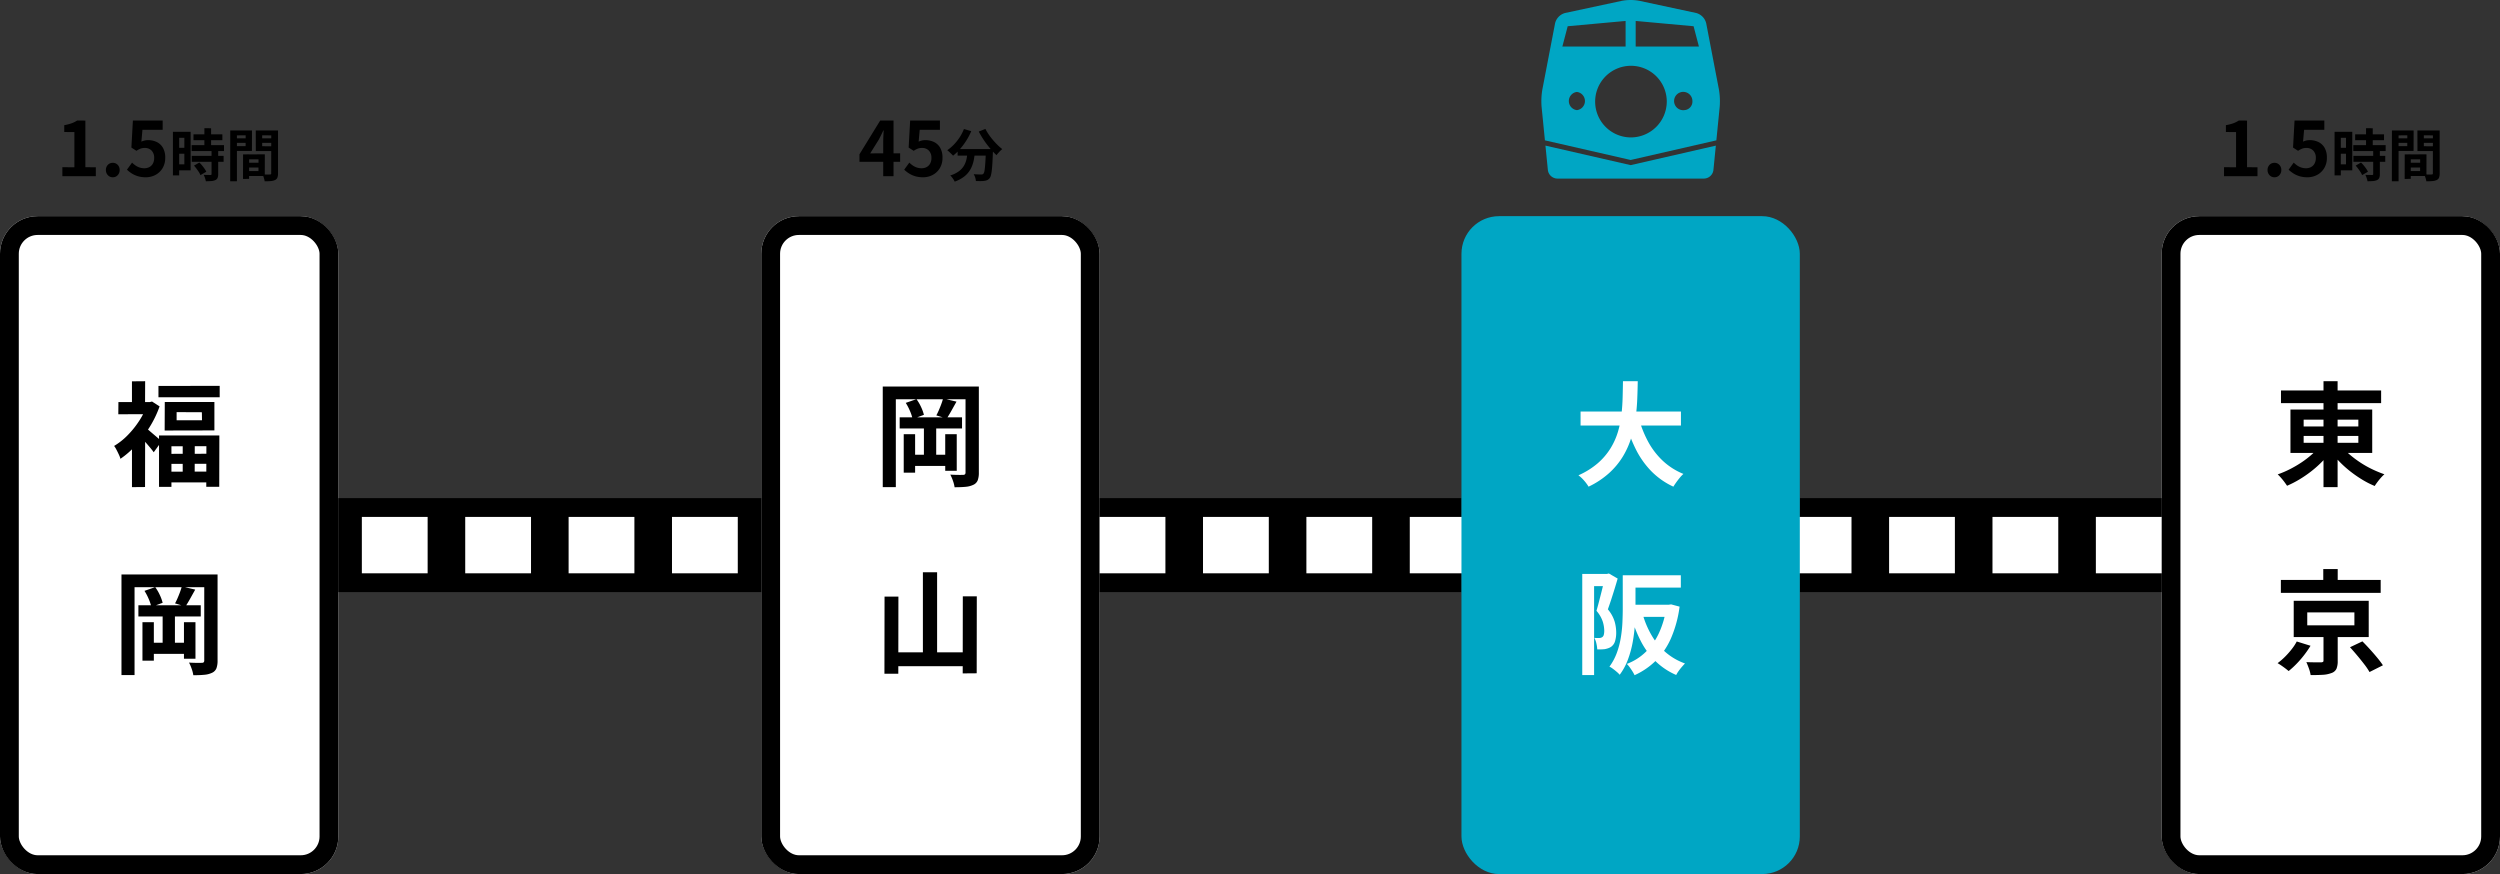
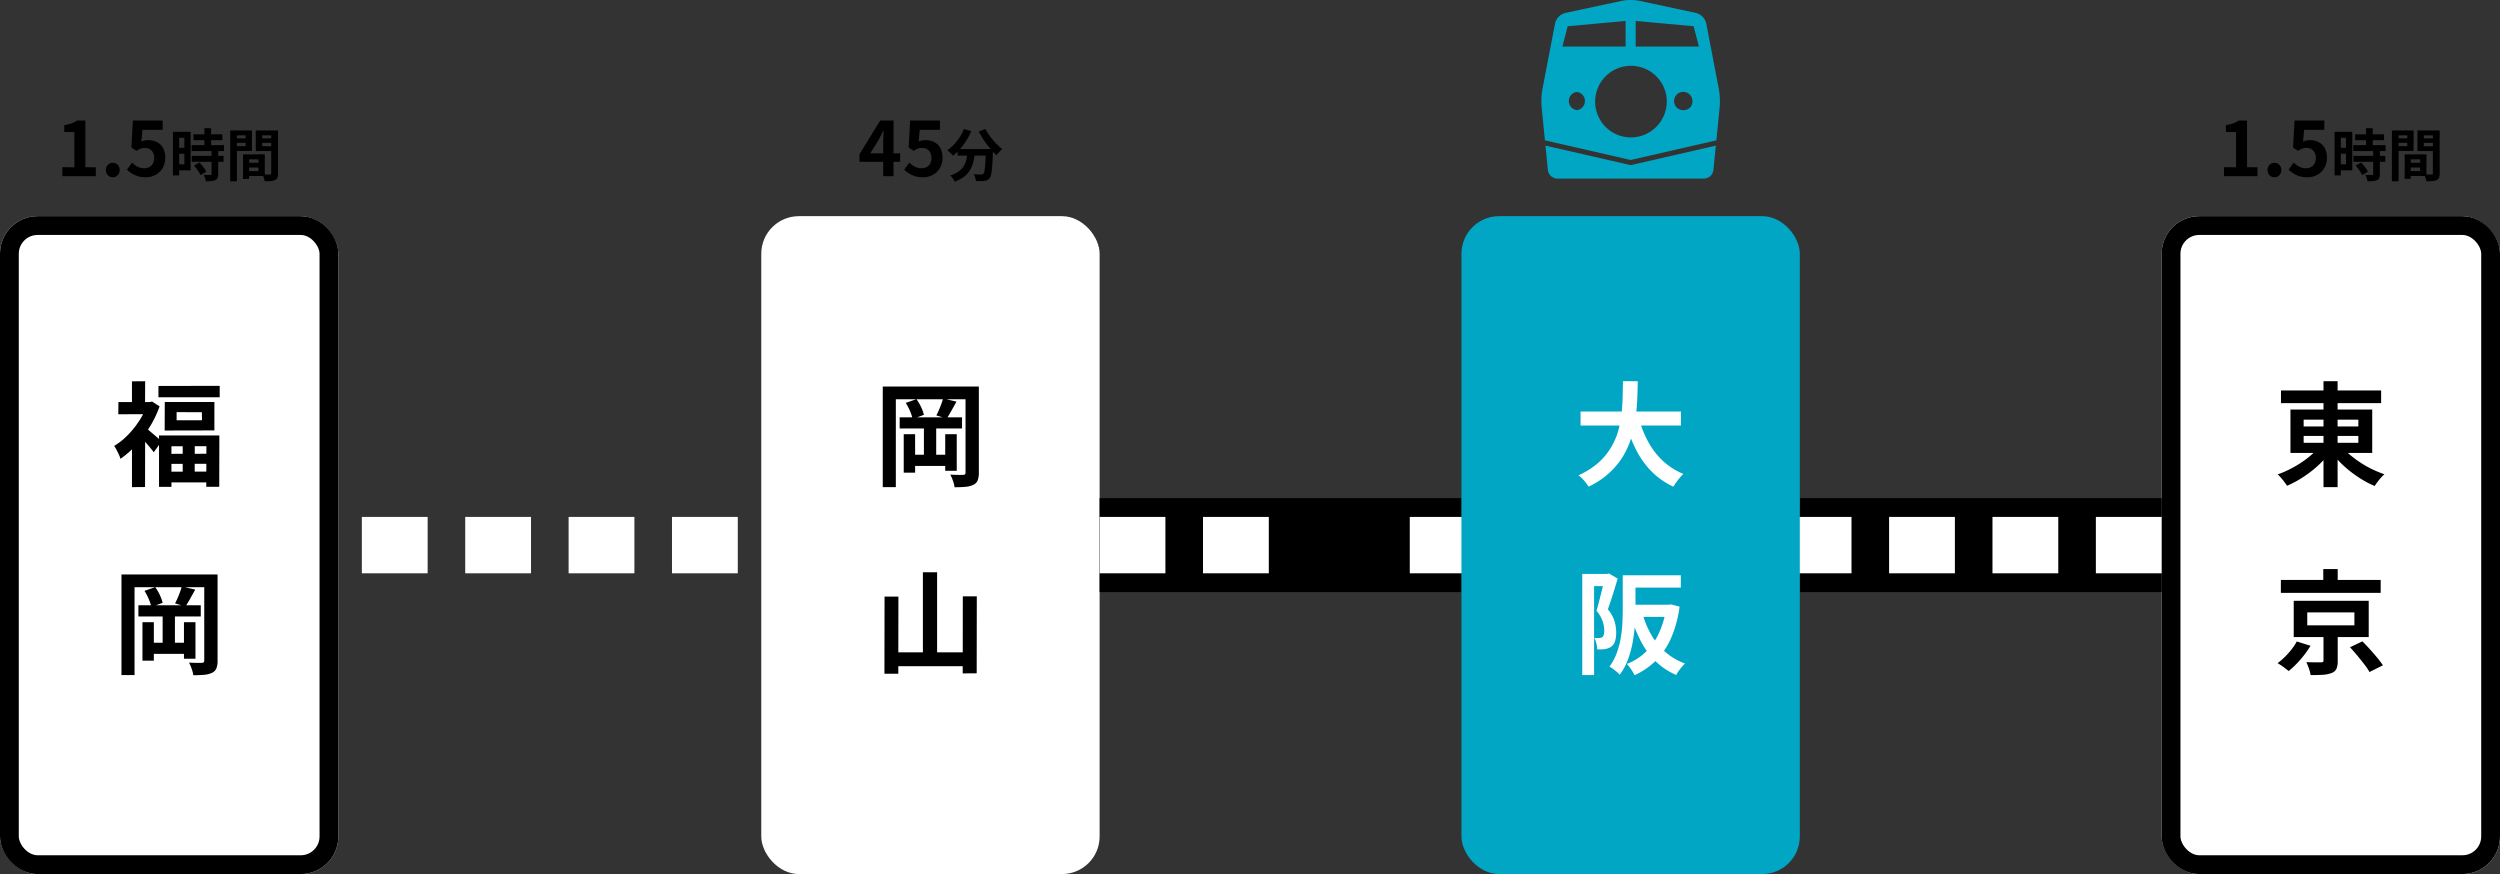
<svg xmlns="http://www.w3.org/2000/svg" width="1064" height="372" viewBox="0 0 1064 372">
  <rect x="0" y="0" width="1064" height="372" fill="#333333" stroke="none" />
  <defs>
    <clipPath id="clip-path">
      <rect id="長方形_433" data-name="長方形 433" width="76" height="76" fill="#00a6c4" />
    </clipPath>
  </defs>
  <g id="グループ_133" data-name="グループ 133" transform="translate(-168 -8156)">
    <g id="グループ_111" data-name="グループ 111" transform="translate(824 8156)">
      <g id="グループ_105" data-name="グループ 105" clip-path="url(#clip-path)">
        <path id="パス_215" data-name="パス 215" d="M40.024,143.581l-36.26-8.309L4.8,145.679A4.13,4.13,0,0,0,8.825,149.3h62.4a4.13,4.13,0,0,0,4.028-3.619l1.033-10.407Z" transform="translate(-2.024 -73.298)" fill="#00a6c4" />
        <path id="パス_216" data-name="パス 216" d="M75.585,38.143,70.151,9.867a5.992,5.992,0,0,0-4.272-4.34L41.586.317a20.429,20.429,0,0,0-7.172,0L10.122,5.526A5.992,5.992,0,0,0,5.85,9.867L.415,38.143a30.107,30.107,0,0,0-.327,7.19l1.429,14.4L38,68.09l36.483-8.36,1.429-14.4a30.108,30.108,0,0,0-.327-7.19M11.213,11.165,35.857,8.916V19.8H8.944Zm3.912,35.708a3.9,3.9,0,0,1,0-7.742,3.9,3.9,0,0,1,0,7.742M38,58.486A15.242,15.242,0,1,1,53.379,43.244,15.311,15.311,0,0,1,38,58.486M60.875,46.873A3.9,3.9,0,1,1,64.293,43a3.666,3.666,0,0,1-3.417,3.871M40.143,19.8V8.916l24.644,2.249L67.057,19.8Z" transform="translate(0 0)" fill="#00a6c4" />
      </g>
    </g>
    <path id="パス_228" data-name="パス 228" d="M-45.456,0V-3.84l5.12.032V-18.784l-4.32-.032v-2.912a19.337,19.337,0,0,0,3.088-.784,11.343,11.343,0,0,0,2.416-1.2l3.488.032V-3.84l4.448.032V0Zm21.472.448a2.757,2.757,0,0,1-2.112-.9,3.082,3.082,0,0,1-.832-2.176A3.053,3.053,0,0,1-26.1-4.832,2.806,2.806,0,0,1-23.984-5.7a2.768,2.768,0,0,1,2.08.864,3.053,3.053,0,0,1,.832,2.208A3.082,3.082,0,0,1-21.9-.448,2.72,2.72,0,0,1-23.984.448Zm14.048,0A11.544,11.544,0,0,1-13.3,0,10.553,10.553,0,0,1-15.92-1.184a13.091,13.091,0,0,1-2.048-1.6l2.176-3.008a10.6,10.6,0,0,0,1.456,1.216,6.9,6.9,0,0,0,1.728.864,6.289,6.289,0,0,0,2.032.32A4.458,4.458,0,0,0-8.416-3.9,3.7,3.7,0,0,0-6.928-5.392a4.762,4.762,0,0,0,.544-2.352,4.321,4.321,0,0,0-1.1-3.168,3.886,3.886,0,0,0-2.9-1.12,5.086,5.086,0,0,0-1.76.272,9.91,9.91,0,0,0-1.792.944l-2.144-1.376.64-11.52H-2.768v3.968h-8.608l-.448,5.024a7.568,7.568,0,0,1,1.376-.48,6.353,6.353,0,0,1,1.472-.16,8.451,8.451,0,0,1,3.648.784,6.054,6.054,0,0,1,2.656,2.448A8.214,8.214,0,0,1-1.68-7.872a8.324,8.324,0,0,1-1.168,4.5A7.784,7.784,0,0,1-5.888-.528,8.626,8.626,0,0,1-9.936.448Zm20.288-18.28H22.64v2.5H10.352ZM9.56-13.224H23.336v2.52H9.56Zm.048,4.56h13.56v2.52H9.608Zm5.376-11.76H17.84v8.832H14.984Zm3.048,9.6h2.832V-.888A4.041,4.041,0,0,1,20.6.732a1.9,1.9,0,0,1-.96.924,5.212,5.212,0,0,1-1.692.4q-1,.084-2.34.084a8.648,8.648,0,0,0-.36-1.38A9.464,9.464,0,0,0,14.7-.576q.888.024,1.728.036t1.128.012a.622.622,0,0,0,.372-.084.43.43,0,0,0,.108-.348ZM10.568-4.512l2.28-1.32A14.765,14.765,0,0,1,14-4.584q.576.7,1.056,1.392A8.6,8.6,0,0,1,15.8-1.92L13.3-.456a5.852,5.852,0,0,0-.648-1.284q-.456-.708-1-1.44A15.956,15.956,0,0,0,10.568-4.512ZM2.96-18.912H9.128V-2.5H2.96V-5.064h3.5v-11.28H2.96ZM3.1-12.1H7.76v2.52H3.1ZM1.592-18.912H4.256V-.36H1.592ZM32.768-5.736h6.576l.024,2.04H32.792ZM32.6-9.288l8.112-.024L40.688-.1l-8.064.024L32.6-2.184,38-2.208,38.024-7.2l-5.4.024Zm-1.152,0,2.592-.024-.024,10.44-2.592.024Zm-4.056-6.84h6.024l.024,1.92-6.024.024Zm11.136,0H44.6l.024,1.92-6.072.024Zm4.92-3.336h2.88V-1.248A5.116,5.116,0,0,1,46.064.576a1.931,1.931,0,0,1-.984,1.032,5.228,5.228,0,0,1-1.812.456q-1.068.1-2.628.1a6.352,6.352,0,0,0-.192-.96Q40.3.672,40.112.132A5.988,5.988,0,0,0,39.7-.792q.648.048,1.284.06T42.14-.72a6.809,6.809,0,0,0,.708-.024.758.758,0,0,0,.468-.108q.132-.108.108-.444Zm-15.816,0H35.24l-.024,8.688-7.584.024v-2.064h4.9l.024-4.584-4.92.024Zm17.352,0-.024,2.088L39.584-17.4v4.632l5.4.024L44.96-10.7H36.872l-.024-8.76ZM26-19.464h2.832v21.6l-2.856.024Z" transform="translate(240 8231)" />
    <path id="パス_233" data-name="パス 233" d="M-45.456,0V-3.84l5.12.032V-18.784l-4.32-.032v-2.912a19.337,19.337,0,0,0,3.088-.784,11.343,11.343,0,0,0,2.416-1.2l3.488.032V-3.84l4.448.032V0Zm21.472.448a2.757,2.757,0,0,1-2.112-.9,3.082,3.082,0,0,1-.832-2.176A3.053,3.053,0,0,1-26.1-4.832,2.806,2.806,0,0,1-23.984-5.7a2.768,2.768,0,0,1,2.08.864,3.053,3.053,0,0,1,.832,2.208A3.082,3.082,0,0,1-21.9-.448,2.72,2.72,0,0,1-23.984.448Zm14.048,0A11.544,11.544,0,0,1-13.3,0,10.553,10.553,0,0,1-15.92-1.184a13.091,13.091,0,0,1-2.048-1.6l2.176-3.008a10.6,10.6,0,0,0,1.456,1.216,6.9,6.9,0,0,0,1.728.864,6.289,6.289,0,0,0,2.032.32A4.458,4.458,0,0,0-8.416-3.9,3.7,3.7,0,0,0-6.928-5.392a4.762,4.762,0,0,0,.544-2.352,4.321,4.321,0,0,0-1.1-3.168,3.886,3.886,0,0,0-2.9-1.12,5.086,5.086,0,0,0-1.76.272,9.91,9.91,0,0,0-1.792.944l-2.144-1.376.64-11.52H-2.768v3.968h-8.608l-.448,5.024a7.568,7.568,0,0,1,1.376-.48,6.353,6.353,0,0,1,1.472-.16,8.451,8.451,0,0,1,3.648.784,6.054,6.054,0,0,1,2.656,2.448A8.214,8.214,0,0,1-1.68-7.872a8.324,8.324,0,0,1-1.168,4.5A7.784,7.784,0,0,1-5.888-.528,8.626,8.626,0,0,1-9.936.448Zm20.288-18.28H22.64v2.5H10.352ZM9.56-13.224H23.336v2.52H9.56Zm.048,4.56h13.56v2.52H9.608Zm5.376-11.76H17.84v8.832H14.984Zm3.048,9.6h2.832V-.888A4.041,4.041,0,0,1,20.6.732a1.9,1.9,0,0,1-.96.924,5.212,5.212,0,0,1-1.692.4q-1,.084-2.34.084a8.648,8.648,0,0,0-.36-1.38A9.464,9.464,0,0,0,14.7-.576q.888.024,1.728.036t1.128.012a.622.622,0,0,0,.372-.084.43.43,0,0,0,.108-.348ZM10.568-4.512l2.28-1.32A14.765,14.765,0,0,1,14-4.584q.576.7,1.056,1.392A8.6,8.6,0,0,1,15.8-1.92L13.3-.456a5.852,5.852,0,0,0-.648-1.284q-.456-.708-1-1.44A15.956,15.956,0,0,0,10.568-4.512ZM2.96-18.912H9.128V-2.5H2.96V-5.064h3.5v-11.28H2.96ZM3.1-12.1H7.76v2.52H3.1ZM1.592-18.912H4.256V-.36H1.592ZM32.768-5.736h6.576l.024,2.04H32.792ZM32.6-9.288l8.112-.024L40.688-.1l-8.064.024L32.6-2.184,38-2.208,38.024-7.2l-5.4.024Zm-1.152,0,2.592-.024-.024,10.44-2.592.024Zm-4.056-6.84h6.024l.024,1.92-6.024.024Zm11.136,0H44.6l.024,1.92-6.072.024Zm4.92-3.336h2.88V-1.248A5.116,5.116,0,0,1,46.064.576a1.931,1.931,0,0,1-.984,1.032,5.228,5.228,0,0,1-1.812.456q-1.068.1-2.628.1a6.352,6.352,0,0,0-.192-.96Q40.3.672,40.112.132A5.988,5.988,0,0,0,39.7-.792q.648.048,1.284.06T42.14-.72a6.809,6.809,0,0,0,.708-.024.758.758,0,0,0,.468-.108q.132-.108.108-.444Zm-15.816,0H35.24l-.024,8.688-7.584.024v-2.064h4.9l.024-4.584-4.92.024Zm17.352,0-.024,2.088L39.584-17.4v4.632l5.4.024L44.96-10.7H36.872l-.024-8.76ZM26-19.464h2.832v21.6l-2.856.024Z" transform="translate(1160 8231)" />
    <g id="長方形_511" data-name="長方形 511" transform="translate(168 8248)" fill="#fff" stroke="#000" stroke-width="8">
      <rect width="144" height="280" rx="16" stroke="none" />
      <rect x="4" y="4" width="136" height="272" rx="12" fill="none" />
    </g>
    <g id="長方形_512" data-name="長方形 512" transform="translate(1088 8248)" fill="#fff" stroke="#000" stroke-width="8">
      <rect width="144" height="280" rx="16" stroke="none" />
      <rect x="4" y="4" width="136" height="272" rx="12" fill="none" />
    </g>
    <g id="長方形_513" data-name="長方形 513" transform="translate(492 8248)" fill="#fff" stroke="#000" stroke-width="8">
      <rect width="144" height="280" rx="16" stroke="none" />
-       <rect x="4" y="4" width="136" height="272" rx="12" fill="none" />
    </g>
    <path id="パス_227" data-name="パス 227" d="M5.76-14.928l5.136.048L10.848,1.056H5.76ZM3.168-27.6v3.456h10.8l-.048-3.408Zm-5.04-4.32h21.12v12.1l-21.168.048ZM-4.32-17.664H21.36l-.048,21.84h-5.52L15.84-13.1.96-13.056V4.224H-4.32ZM-1.3-9.84l19.968-.048.048,4.272L-1.3-5.568Zm.048,7.584L18.72-2.3,18.768,2.3H-1.248ZM-4.56-38.736,21.5-38.784v4.848H-4.56ZM-21.6-31.872H-7.248v5.136l-14.4.048Zm5.76-8.832,5.616-.048-.048,11.28H-15.84Zm6.1,20.016a13.207,13.207,0,0,1,1.416,1.1q.888.768,1.968,1.68t1.944,1.656q.864.744,1.2,1.08l-3.36,4.656q-.528-.768-1.368-1.776T-9.7-14.352q-.912-1.056-1.752-1.992T-12.96-17.9Zm.384-11.184h1.1l.96-.24,3.216,2.064a44.292,44.292,0,0,1-4.3,8.9,53.15,53.15,0,0,1-5.832,7.7,36.62,36.62,0,0,1-6.528,5.712,10.625,10.625,0,0,0-.7-1.848q-.5-1.08-1.032-2.088a9.354,9.354,0,0,0-.96-1.536,28.094,28.094,0,0,0,5.784-4.584A38.878,38.878,0,0,0-12.7-23.976,29.959,29.959,0,0,0-9.36-30.864Zm-6.48,16.416,5.616-6.768-.048,26.5-5.568.048ZM-20.3,41.5H17.328v5.424H-14.736V84.32H-20.3Zm35.232,0h5.664V78.08a9.382,9.382,0,0,1-.48,3.336,3.563,3.563,0,0,1-1.824,1.9,9.361,9.361,0,0,1-3.264.864q-1.92.192-4.752.192a13.714,13.714,0,0,0-.7-2.736,17.86,17.86,0,0,0-1.128-2.64q1.632.1,3.264.12t2.16-.024a1.12,1.12,0,0,0,.84-.24,1.216,1.216,0,0,0,.216-.816ZM-13.1,54.608H13.44V59.36H-13.1Zm4.272,15.936H8.64V75.3H-8.832Zm6.048-11.952H2.448V72.944H-2.784Zm-8.592,3.216h4.848V78.176h-4.848Zm17.664,0h4.9V77.36h-4.9Zm-16.8-13.344,4.56-1.584a18.935,18.935,0,0,1,1.968,3.36,17.687,17.687,0,0,1,1.2,3.312l-4.8,1.776a18.692,18.692,0,0,0-1.1-3.336A23.5,23.5,0,0,0-10.512,48.464ZM5.376,46.592l5.712,1.344Q9.984,49.9,8.9,51.848T6.912,55.136L2.5,53.792q.528-.96,1.08-2.232t1.032-2.568Q5.088,47.7,5.376,46.592Z" transform="translate(240 8359)" />
    <path id="パス_232" data-name="パス 232" d="M-21.216-36.816H21.408v5.376H-21.216Zm18.1-3.936h6V4.32h-6ZM-4.608-13.344l4.9,2.016A37.839,37.839,0,0,1-3.528-6.72,45.739,45.739,0,0,1-8.136-2.568,50.617,50.617,0,0,1-13.272.984a43.6,43.6,0,0,1-5.352,2.76q-.48-.72-1.152-1.632T-21.216.336q-.768-.864-1.392-1.44a41.094,41.094,0,0,0,5.232-2.232,48.505,48.505,0,0,0,4.992-2.928A38.493,38.493,0,0,0-7.992-9.672,25.473,25.473,0,0,0-4.608-13.344Zm9.12.192a25.949,25.949,0,0,0,3.48,3.576,45.14,45.14,0,0,0,4.464,3.36,42.6,42.6,0,0,0,5.064,2.88A49.1,49.1,0,0,0,22.8-1.152,15.717,15.717,0,0,0,21.336.312q-.792.888-1.488,1.824t-1.176,1.7a38,38,0,0,1-5.328-2.712A52.157,52.157,0,0,1,8.232-2.424,45.738,45.738,0,0,1,3.624-6.576a40.03,40.03,0,0,1-3.816-4.56Zm-16.08-4.32v2.928h23.28v-2.928Zm0-6.912v2.88h23.28v-2.88Zm-5.616-4.32h34.8v18.48h-34.8Zm-4.08,72.512h42.48v5.52h-42.48ZM-3.216,39.2H2.928v7.344H-3.216Zm-6.816,18.432v5.52H10.032v-5.52Zm-5.76-4.944h31.92V68.144h-31.92ZM8.16,72.464l5.28-2.5q1.488,1.488,3.144,3.312T19.728,76.9a40.171,40.171,0,0,1,2.448,3.24l-5.712,2.88a26.821,26.821,0,0,0-2.184-3.24q-1.416-1.848-3.024-3.768T8.16,72.464ZM-3.12,66.128H2.928V78.272a8.572,8.572,0,0,1-.528,3.36A3.59,3.59,0,0,1,.24,83.456a12.105,12.105,0,0,1-3.768.744q-2.184.12-5.064.12a14.917,14.917,0,0,0-.744-2.832q-.552-1.536-1.08-2.688,1.2.048,2.52.072t2.352.024h1.368a1.941,1.941,0,0,0,.84-.192q.216-.144.216-.624ZM-14.5,70.016-8.64,71.84a40.855,40.855,0,0,1-2.688,3.912,43.18,43.18,0,0,1-3.24,3.744,36.928,36.928,0,0,1-3.384,3.1q-.96-.816-2.328-1.8a27.932,27.932,0,0,0-2.376-1.56,27.9,27.9,0,0,0,3.192-2.76,34.455,34.455,0,0,0,2.88-3.264A21.123,21.123,0,0,0-14.5,70.016Z" transform="translate(1160 8359)" />
    <path id="パス_230" data-name="パス 230" d="M-20.3-38.5H17.328v5.424H-14.736V4.32H-20.3Zm35.232,0h5.664V-1.92a9.382,9.382,0,0,1-.48,3.336,3.563,3.563,0,0,1-1.824,1.9,9.361,9.361,0,0,1-3.264.864q-1.92.192-4.752.192a13.714,13.714,0,0,0-.7-2.736,17.86,17.86,0,0,0-1.128-2.64q1.632.1,3.264.12t2.16-.024a1.12,1.12,0,0,0,.84-.24,1.216,1.216,0,0,0,.216-.816ZM-13.1-25.392H13.44v4.752H-13.1ZM-8.832-9.456H8.64V-4.7H-8.832Zm6.048-11.952H2.448V-7.056H-2.784Zm-8.592,3.216h4.848V-1.824h-4.848Zm17.664,0h4.9V-2.64h-4.9Zm-16.8-13.344,4.56-1.584a18.935,18.935,0,0,1,1.968,3.36,17.687,17.687,0,0,1,1.2,3.312l-4.8,1.776a18.692,18.692,0,0,0-1.1-3.336A23.5,23.5,0,0,0-10.512-31.536ZM5.376-33.408l5.712,1.344Q9.984-30.1,8.9-28.152T6.912-24.864L2.5-26.208q.528-.96,1.08-2.232t1.032-2.568Q5.088-32.3,5.376-33.408ZM-3.216,40.544H2.832V78.08H-3.216Zm-16.32,10.368h5.9l-.048,32.832h-5.9Zm33.312-.1h5.952L19.68,83.552l-5.952.048ZM-16.7,74.624h33.12v5.9H-16.656Z" transform="translate(564 8359)" />
-     <rect id="長方形_515" data-name="長方形 515" width="180" height="40" transform="translate(312 8368)" />
    <rect id="長方形_516" data-name="長方形 516" width="154" height="40" transform="translate(636 8368)" />
    <rect id="長方形_517" data-name="長方形 517" width="154" height="40" transform="translate(934 8368)" />
    <rect id="長方形_518" data-name="長方形 518" width="28" height="24" transform="translate(322 8376)" fill="#fff" />
    <rect id="長方形_519" data-name="長方形 519" width="28" height="24" transform="translate(410 8376)" fill="#fff" />
    <rect id="長方形_520" data-name="長方形 520" width="28" height="24" transform="translate(366 8376)" fill="#fff" />
    <rect id="長方形_521" data-name="長方形 521" width="28" height="24" transform="translate(454 8376)" fill="#fff" />
    <rect id="長方形_522" data-name="長方形 522" width="28" height="24" transform="translate(636 8376)" fill="#fff" />
-     <rect id="長方形_523" data-name="長方形 523" width="28" height="24" transform="translate(724 8376)" fill="#fff" />
    <rect id="長方形_524" data-name="長方形 524" width="28" height="24" transform="translate(680 8376)" fill="#fff" />
    <rect id="長方形_525" data-name="長方形 525" width="28" height="24" transform="translate(768 8376)" fill="#fff" />
    <rect id="長方形_526" data-name="長方形 526" width="28" height="24" transform="translate(928 8376)" fill="#fff" />
    <rect id="長方形_527" data-name="長方形 527" width="28" height="24" transform="translate(1016 8376)" fill="#fff" />
    <rect id="長方形_528" data-name="長方形 528" width="28" height="24" transform="translate(972 8376)" fill="#fff" />
    <rect id="長方形_529" data-name="長方形 529" width="28" height="24" transform="translate(1060 8376)" fill="#fff" />
    <rect id="長方形_514" data-name="長方形 514" width="144" height="280" rx="16" transform="translate(790 8248)" fill="#00a6c4" />
    <path id="パス_231" data-name="パス 231" d="M-21.312-27.84h42.72v5.952h-42.72ZM3.36-25.44A46.819,46.819,0,0,0,7.344-15.216a32.2,32.2,0,0,0,6.312,8.3A28.383,28.383,0,0,0,22.464-1.3,13.289,13.289,0,0,0,20.952.288q-.792.96-1.536,1.992T18.192,4.128a32.028,32.028,0,0,1-9.48-6.672,37.179,37.179,0,0,1-6.648-9.528A68.517,68.517,0,0,1-2.448-24.1ZM-3.264-40.752H3.024q-.048,3.648-.216,7.7t-.744,8.232a51.868,51.868,0,0,1-1.848,8.28A35.413,35.413,0,0,1-3.336-8.664,31.905,31.905,0,0,1-9.192-1.632,36.459,36.459,0,0,1-17.9,4.128a17.547,17.547,0,0,0-1.872-2.544,14.8,14.8,0,0,0-2.448-2.3,32.831,32.831,0,0,0,8.208-5.112,27.809,27.809,0,0,0,5.4-6.288,29.662,29.662,0,0,0,3.192-7.056,41.217,41.217,0,0,0,1.512-7.416q.408-3.744.5-7.344T-3.264-40.752ZM-1.152,41.84H21.36v5.232H-1.152Zm-2.208,0H2.064V55.9q0,3.072-.24,6.768a67.218,67.218,0,0,1-.936,7.56A43.18,43.18,0,0,1-1.152,77.7a25.718,25.718,0,0,1-3.5,6.48A10.149,10.149,0,0,0-5.9,82.952q-.816-.7-1.656-1.32a8.627,8.627,0,0,0-1.464-.912A23.655,23.655,0,0,0-5.9,74.912,35.264,35.264,0,0,0-4.2,68.48a54.57,54.57,0,0,0,.7-6.552q.144-3.24.144-6.024Zm2.4,12.528H16.416v5.184H-.96Zm16.176,0h1.008l1.008-.144,3.6.96a49.976,49.976,0,0,1-3.648,13.44,31.3,31.3,0,0,1-6.408,9.5,31.258,31.258,0,0,1-9.1,6.24A15.583,15.583,0,0,0,.792,82.76q-.552-.888-1.2-1.776a9.632,9.632,0,0,0-1.224-1.416A23.306,23.306,0,0,0,6.384,74.5,27.14,27.14,0,0,0,12.1,66.32a38.686,38.686,0,0,0,3.12-10.944ZM5.04,58.112A39.083,39.083,0,0,0,8.856,67.28a28.641,28.641,0,0,0,5.976,7.272,26.039,26.039,0,0,0,8.3,4.824q-.576.576-1.32,1.44t-1.392,1.776a12.955,12.955,0,0,0-1.032,1.68,29.141,29.141,0,0,1-8.736-5.808,33.264,33.264,0,0,1-6.24-8.448A56.159,56.159,0,0,1,.192,59.264ZM-20.592,41.264H-9.264v5.184h-6.288V84.32h-5.04Zm9.6,0h.912l.816-.192,3.744,2.16q-.576,2.016-1.3,4.368T-8.28,52.208q-.744,2.256-1.416,4.128a14.668,14.668,0,0,1,2.88,5.184,17.289,17.289,0,0,1,.672,4.56,12.482,12.482,0,0,1-.5,3.84A4.493,4.493,0,0,1-8.3,72.272a5.532,5.532,0,0,1-1.272.624,10.318,10.318,0,0,1-1.464.384,24.219,24.219,0,0,1-3.168.1,15.323,15.323,0,0,0-.36-2.448,8.592,8.592,0,0,0-.888-2.448q.672.048,1.176.048h.936A2.314,2.314,0,0,0-12,68.1a1.783,1.783,0,0,0,.6-1.032,7.382,7.382,0,0,0,.168-1.7,13.558,13.558,0,0,0-.648-3.84,13.194,13.194,0,0,0-2.664-4.56q.48-1.632.984-3.576t1.008-3.912q.5-1.968.912-3.672t.648-2.856Z" transform="translate(862 8359)" fill="#fff" />
    <path id="パス_229" data-name="パス 229" d="M-20.1,0V-14.56q0-1.024.064-2.448t.128-2.48h-.16q-.416.96-.9,1.92t-.992,1.952l-3.68,5.888H-12.9v3.584H-30.208v-3.2l8.832-14.368h5.664V0Zm16.96.448A11.544,11.544,0,0,1-6.5,0,10.553,10.553,0,0,1-9.12-1.184a13.091,13.091,0,0,1-2.048-1.6l2.176-3.008A10.6,10.6,0,0,0-7.536-4.576a6.9,6.9,0,0,0,1.728.864,6.289,6.289,0,0,0,2.032.32A4.458,4.458,0,0,0-1.616-3.9,3.7,3.7,0,0,0-.128-5.392,4.762,4.762,0,0,0,.416-7.744a4.321,4.321,0,0,0-1.1-3.168,3.886,3.886,0,0,0-2.9-1.12,5.086,5.086,0,0,0-1.76.272,9.91,9.91,0,0,0-1.792.944L-9.28-12.192l.64-11.52H4.032v3.968H-4.576l-.448,5.024a7.568,7.568,0,0,1,1.376-.48,6.353,6.353,0,0,1,1.472-.16,8.451,8.451,0,0,1,3.648.784,6.054,6.054,0,0,1,2.656,2.448A8.214,8.214,0,0,1,5.12-7.872a8.324,8.324,0,0,1-1.168,4.5A7.784,7.784,0,0,1,.912-.528,8.626,8.626,0,0,1-3.136.448Zm14.7-12.016H24.544v2.784H11.56Zm12.024,0h3.024v.756a4.1,4.1,0,0,1-.024.492q-.1,2.712-.216,4.668T26.092-2.4A14.21,14.21,0,0,1,25.72-.336,3.231,3.231,0,0,1,25.192.816a2.953,2.953,0,0,1-1,.816,4.244,4.244,0,0,1-1.212.336,11.318,11.318,0,0,1-1.584.108q-.984.012-2.064-.036A5.618,5.618,0,0,0,19.048.564,6.053,6.053,0,0,0,18.4-.864q1.008.072,1.872.1t1.3.024A2.11,2.11,0,0,0,22.12-.8a1.009,1.009,0,0,0,.432-.276,2.957,2.957,0,0,0,.468-1.38q.18-1.068.324-3.168t.24-5.436Zm-9.336-8.52,3.12.912a27.737,27.737,0,0,1-2.124,4.032,29.247,29.247,0,0,1-2.664,3.576A21.748,21.748,0,0,1,9.616-8.736q-.264-.312-.72-.756t-.924-.876a9.828,9.828,0,0,0-.828-.7,17.989,17.989,0,0,0,2.844-2.412,20.813,20.813,0,0,0,2.46-3.1A18.48,18.48,0,0,0,14.248-20.088Zm9.144-.048a20.515,20.515,0,0,0,1.392,2.352,27.054,27.054,0,0,0,1.788,2.34q.972,1.14,1.992,2.148a20.231,20.231,0,0,0,2,1.752,8.181,8.181,0,0,0-.852.756q-.468.468-.888.948a11.023,11.023,0,0,0-.708.888q-1.008-.936-2.04-2.1t-2.028-2.472q-1-1.308-1.884-2.712T20.56-19.008Zm-7.56,9.384h3.144a34.785,34.785,0,0,1-.552,3.936,13.808,13.808,0,0,1-1.26,3.624,10.28,10.28,0,0,1-2.52,3.108A14.071,14.071,0,0,1,10.312,2.3a5.5,5.5,0,0,0-.48-.888Q9.52.936,9.16.468a6.611,6.611,0,0,0-.72-.8,11.773,11.773,0,0,0,3.84-1.908,8.132,8.132,0,0,0,2.136-2.5,9.837,9.837,0,0,0,1-2.892Q15.688-9.168,15.832-10.752Z" transform="translate(564 8231)" />
  </g>
</svg>